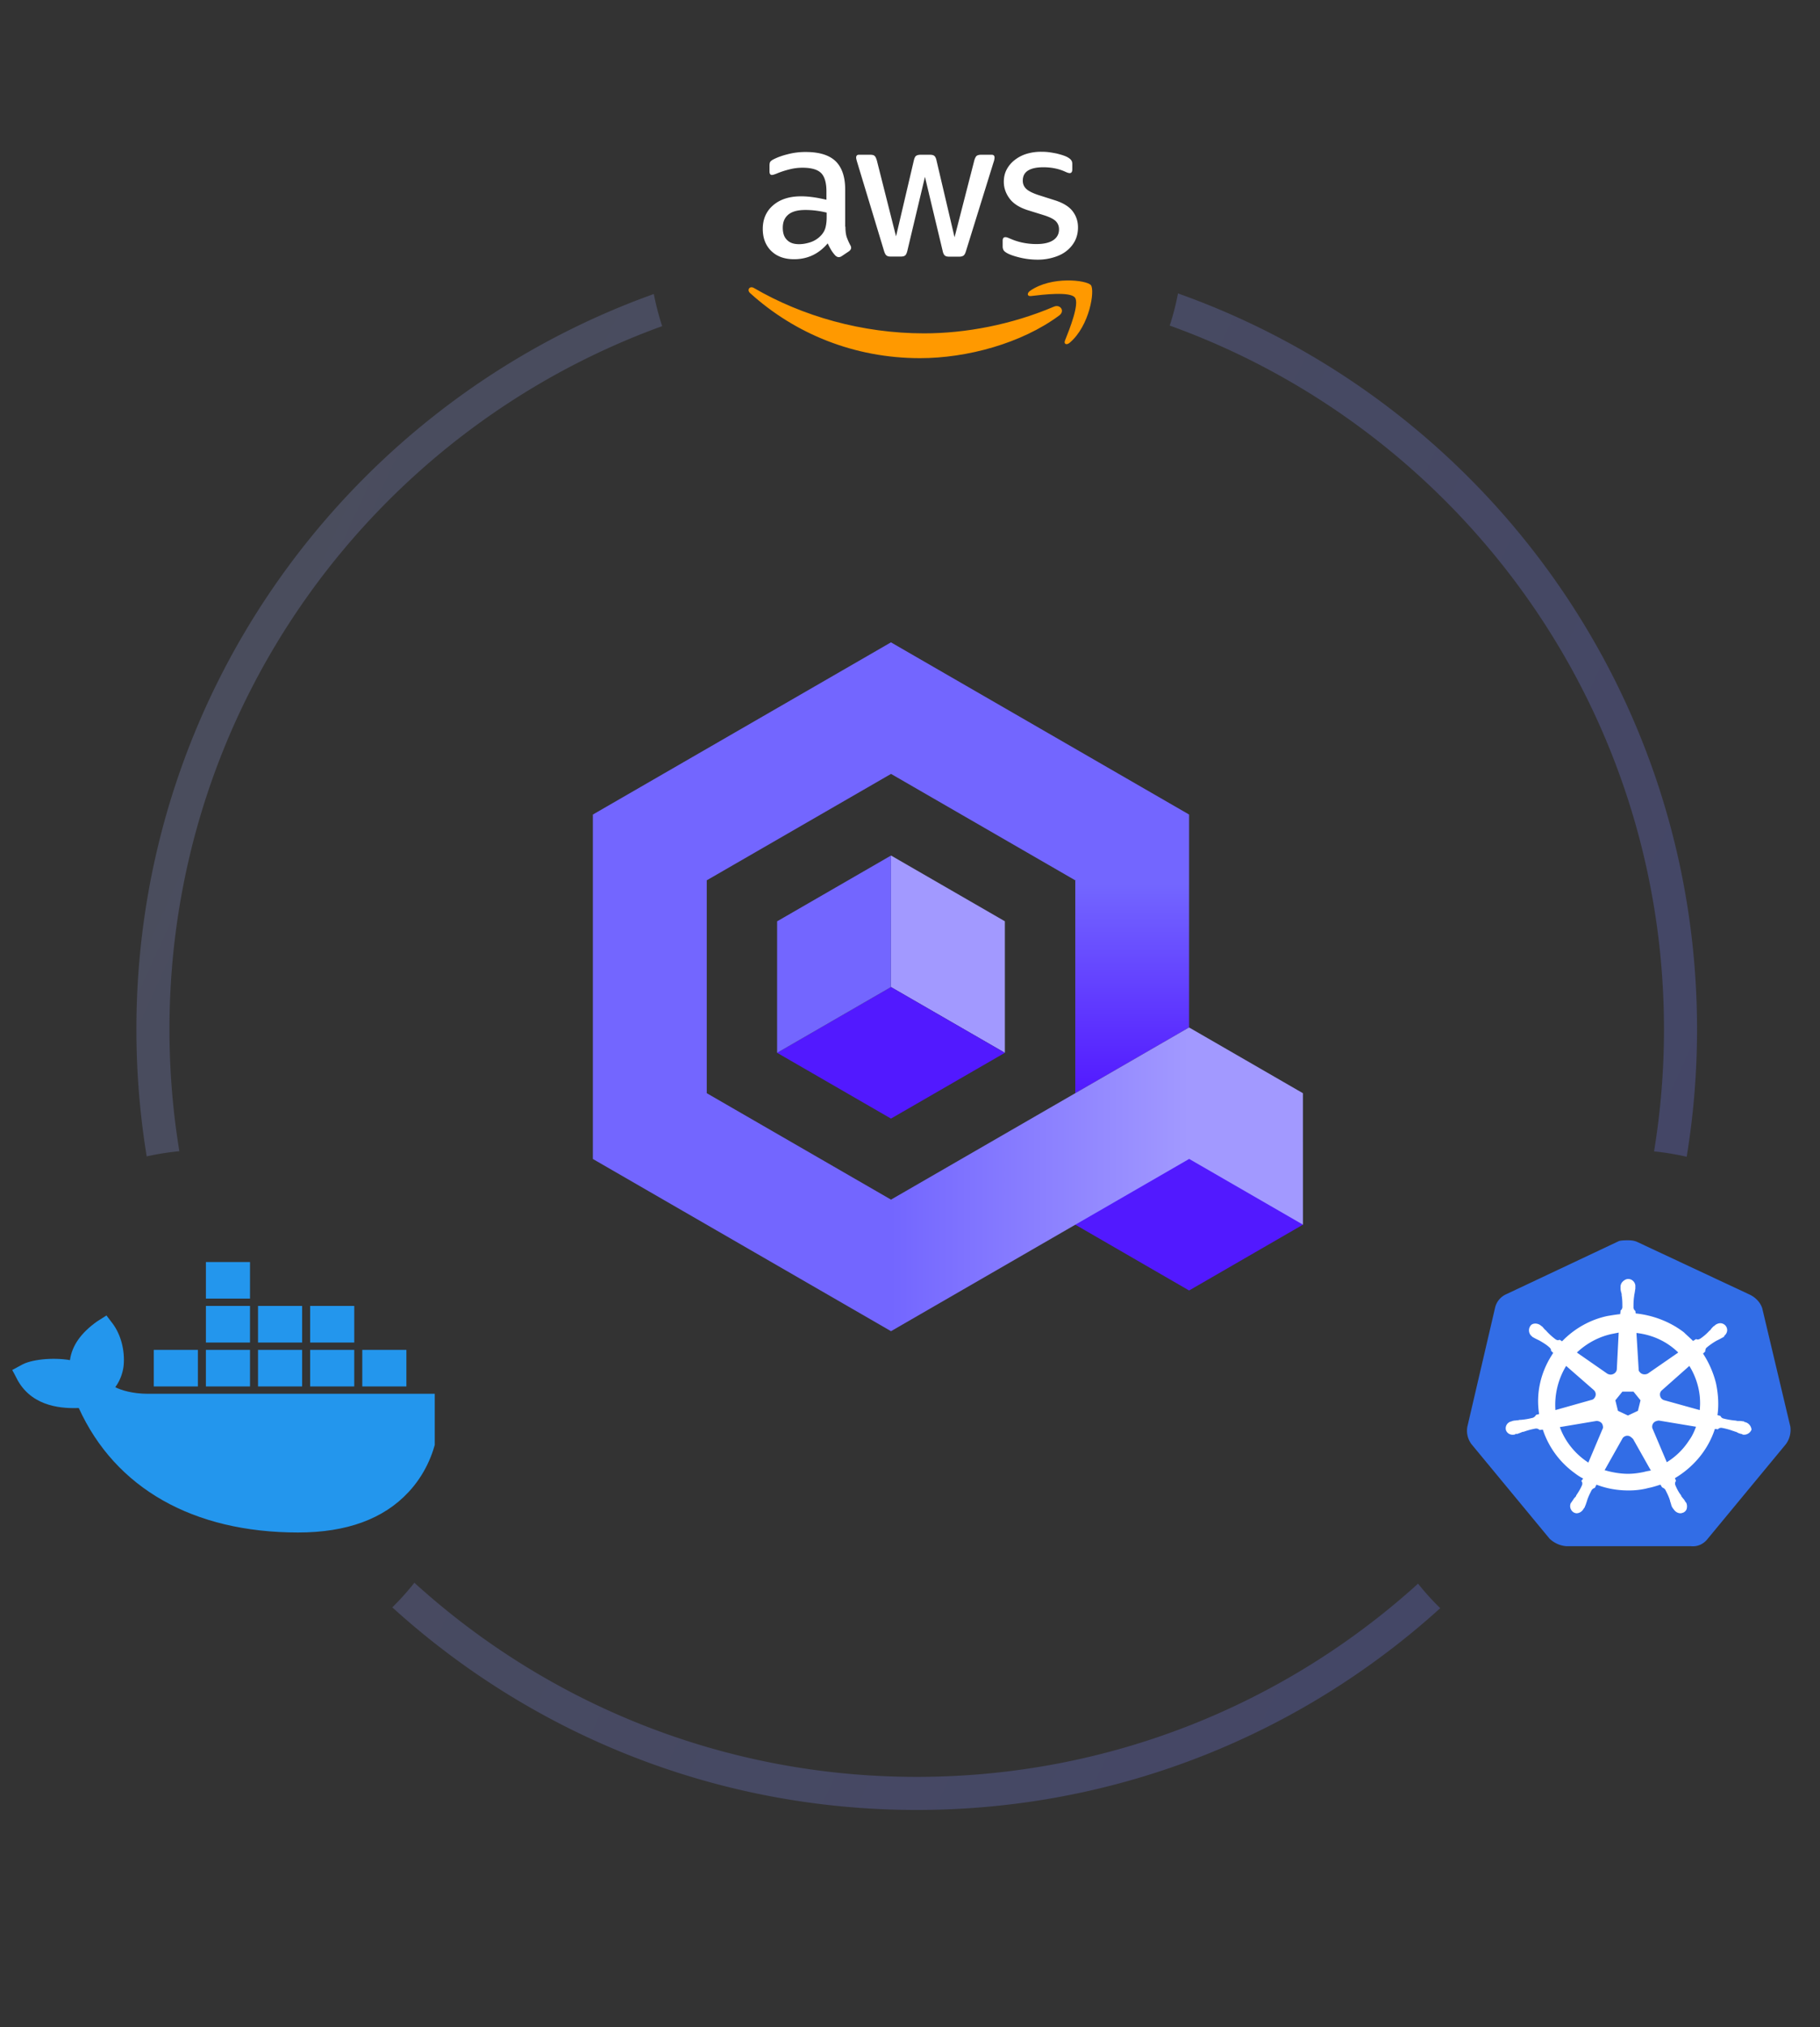
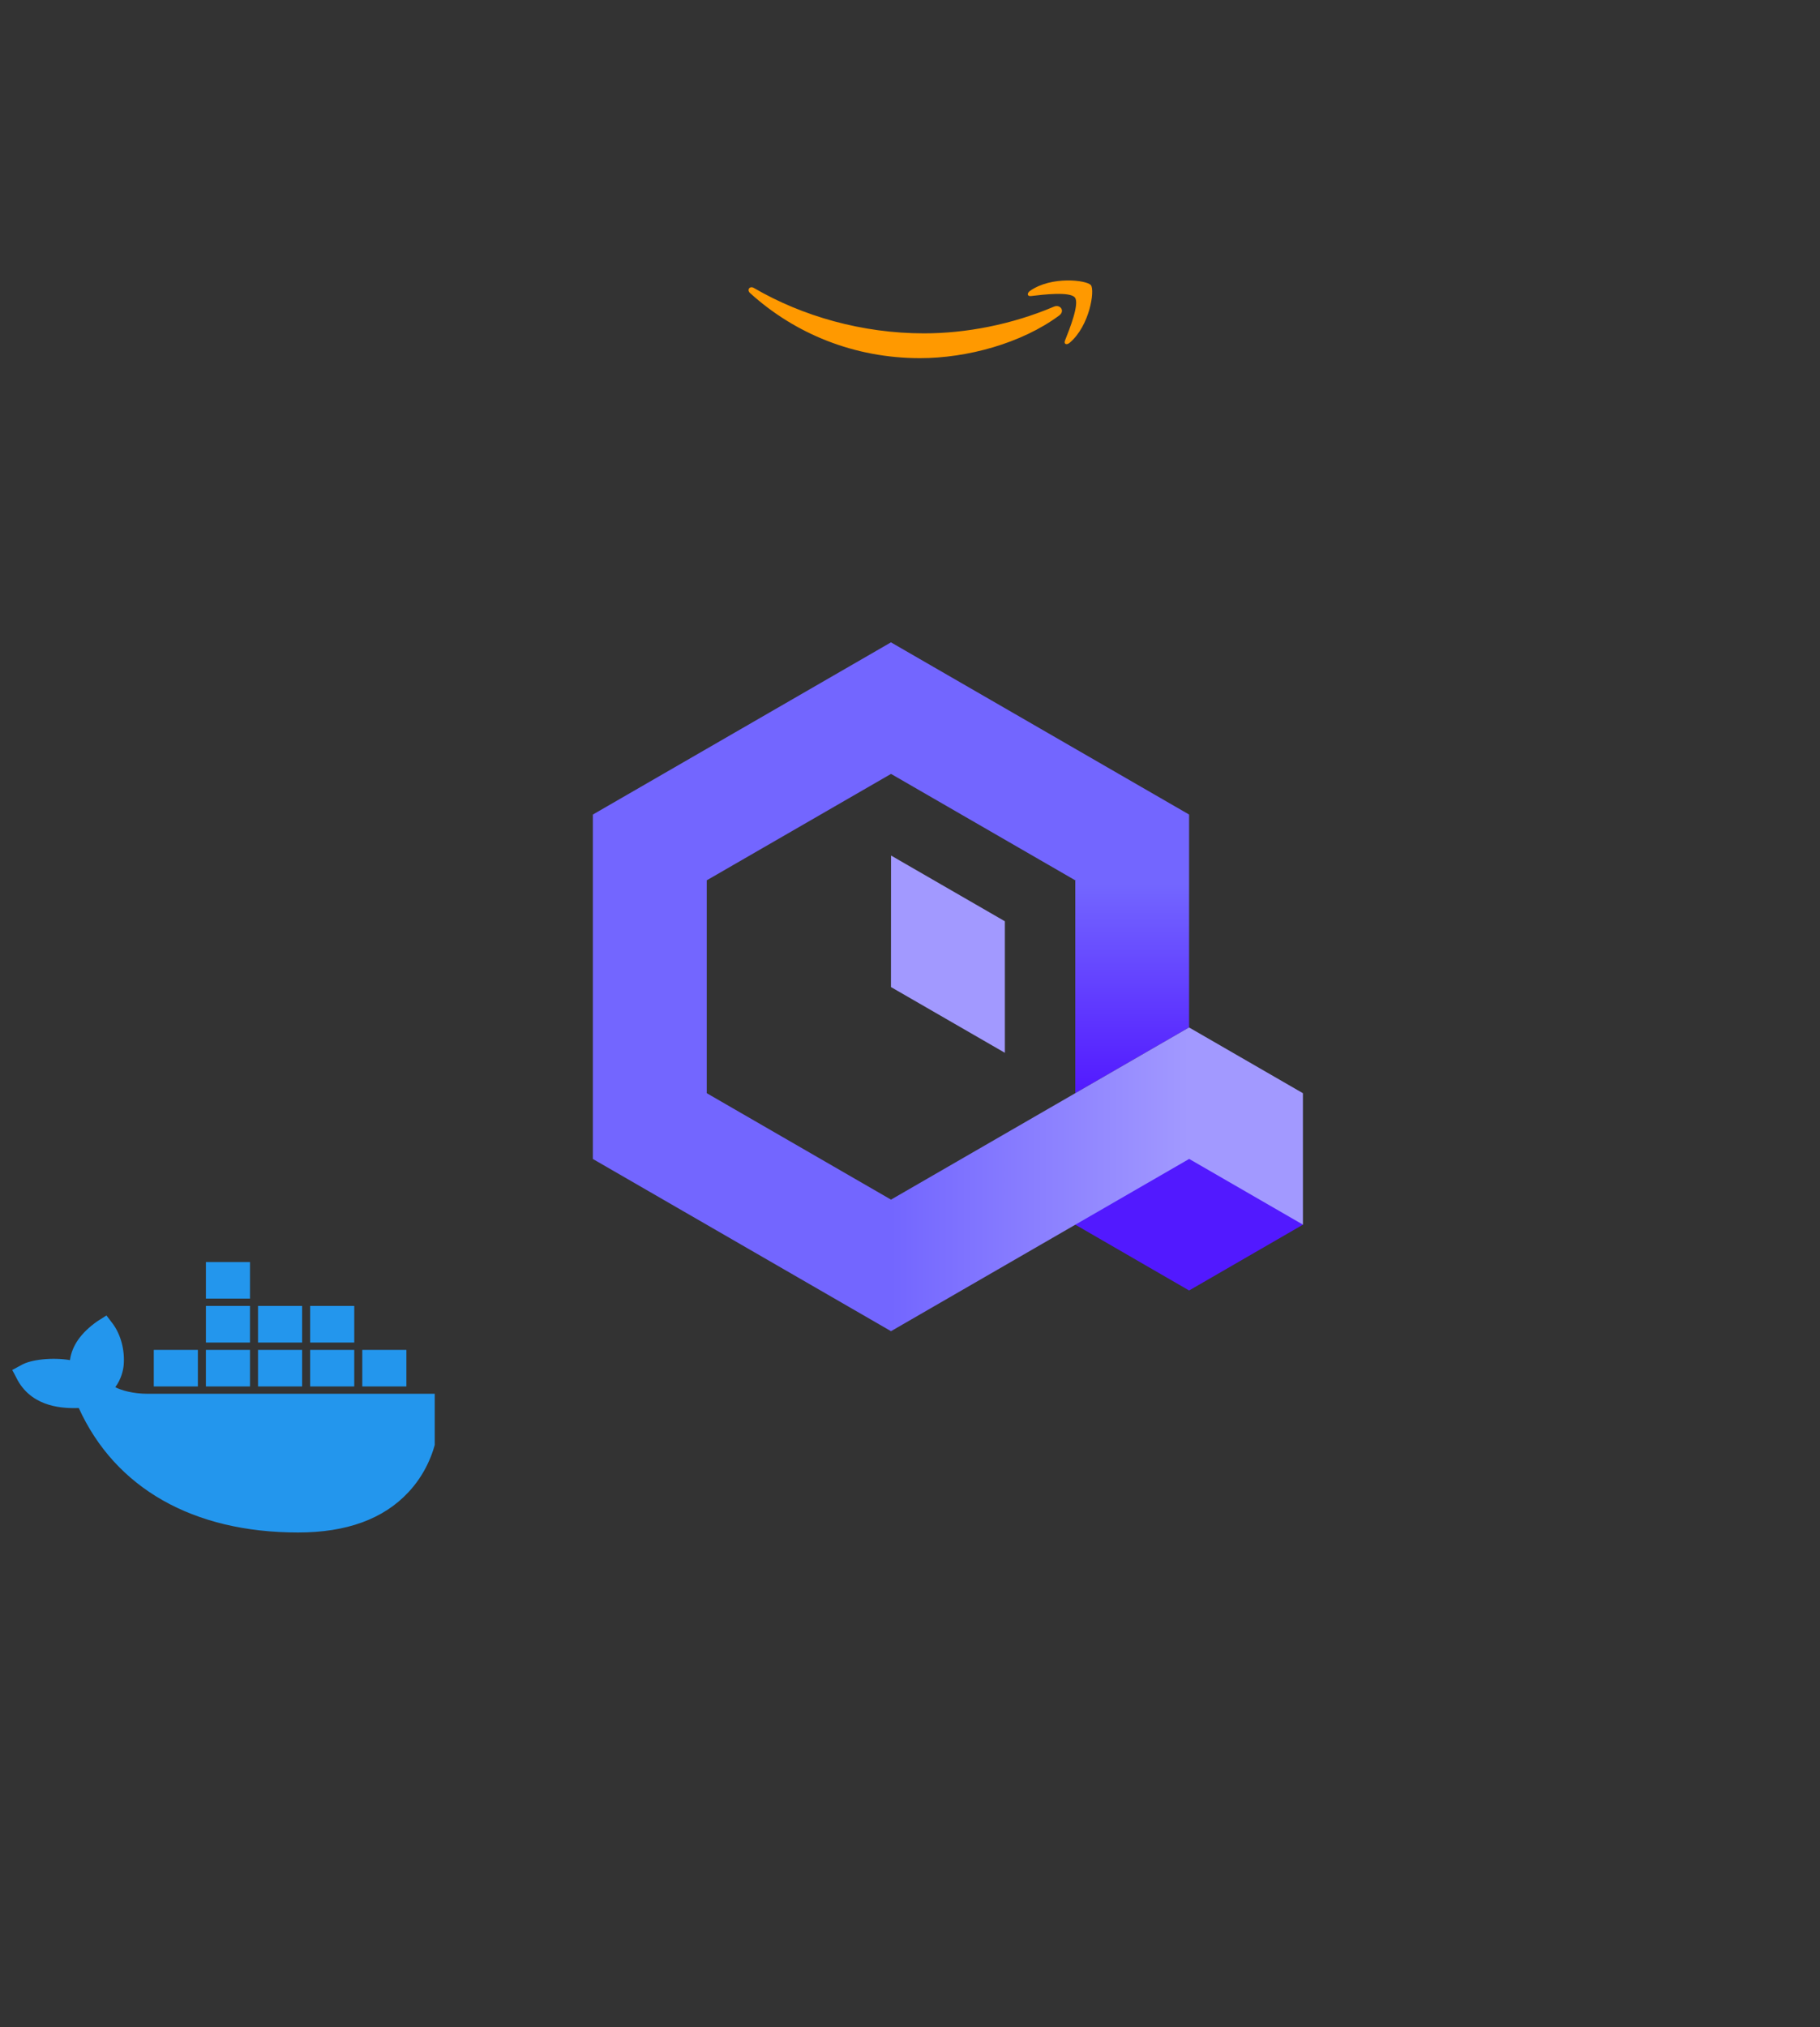
<svg xmlns="http://www.w3.org/2000/svg" width="247" height="275" fill="none">
  <rect width="100%" height="100%" fill="#333333" stroke="none" />
  <path d="m161.376 139.374-3.122 19.637 18.573 7.124-.003-17.844-15.448-8.917Z" fill="#A299FF" />
  <path d="M80.46 157.213v-46.72l15.456 4.901v32.896l25.006 14.437 1.868 7.122-1.868 10.723-40.462-23.359Z" fill="#7366FF" />
  <path d="m120.925 104.98-25.01 14.434-15.455-8.922 40.456-23.357 40.461 23.357-8.537 6.801-6.909 2.124-25.006-14.437Z" fill="#7366FF" />
  <path d="m176.832 166.124-15.455 8.929-15.446-8.929v-17.839l30.901 17.839Z" fill="#5219FF" />
  <path d="m120.927 116.052-.01 17.841 15.46 8.919-.002-17.843-15.448-8.917Z" fill="#A299FF" />
-   <path d="m120.915 133.892-15.45 8.919 15.453 8.924 15.457-8.924-15.46-8.919Z" fill="#5219FF" />
-   <path d="m120.924 116.052-15.457 8.924-.002 17.836 15.45-8.919.009-17.841Z" fill="#7366FF" />
  <path d="M161.377 110.493v28.883l-15.446 8.915v-28.873l15.446-8.925Z" fill="url(#a)" />
  <path d="m161.384 139.368-40.461 23.36v17.846l40.456-23.362.005-17.844Z" fill="url(#b)" />
  <g clip-path="url(#c)">
    <path d="M2.856 185.193c1.306-.795 4.3-1.093 6.64-.696.271-1.985 1.523-3.723 3.7-5.262l1.252-.794.87 1.142c1.089 1.489 1.633 3.574 1.47 5.56-.055.695-.327 1.936-1.143 3.028.762.398 2.34.894 4.408.894h39.345l.108.397c.381 1.986.381 8.192-4.081 12.958-3.374 3.624-8.38 5.461-14.965 5.461-14.258 0-24.815-6.008-29.767-16.88-1.96.05-6.15 0-8.272-3.723-.054-.1-.163-.298-.544-1.043l-.218-.397 1.197-.645Zm25.088-14.001h5.985v4.965h-5.985v-4.965Zm0 5.958h5.985v4.965h-5.985v-4.965Zm7.074 0h5.986v4.965h-5.986v-4.965Zm7.075 0h5.985v4.965h-5.986v-4.965Zm7.074 5.958h5.986v4.964h-5.986v-4.965.001Zm-7.075 0h5.986v4.964h-5.986v-4.965.001Zm-7.074 0h5.986v4.964h-5.986v-4.965.001Zm-7.075 0h5.987v4.964h-5.987v-4.965.001Zm-7.074 0h5.986v4.964H20.87v-4.965.001Z" fill="#2396ED" />
  </g>
-   <path d="M114.734 30.755c0 .576.062 1.044.171 1.386.137.386.303.76.496 1.121.077.125.108.25.108.358 0 .156-.093.312-.294.468l-.977.654a.745.745 0 0 1-.404.14c-.155 0-.31-.078-.465-.218a4.79 4.79 0 0 1-.558-.732 11.53 11.53 0 0 1-.481-.919c-1.21 1.433-2.73 2.15-4.561 2.15-1.302 0-2.342-.375-3.102-1.122-.76-.748-1.147-1.744-1.147-2.99 0-1.323.465-2.398 1.411-3.208s2.203-1.214 3.8-1.214c.528 0 1.07.046 1.644.124.574.078 1.164.203 1.784.343v-1.137c0-1.183-.248-2.009-.729-2.491-.496-.483-1.334-.717-2.528-.717-.543 0-1.101.063-1.675.203-.574.14-1.133.311-1.676.53a4.428 4.428 0 0 1-.543.202.94.94 0 0 1-.248.046c-.217 0-.325-.155-.325-.482v-.764c0-.249.031-.435.108-.544.078-.11.217-.218.435-.327.542-.28 1.194-.514 1.954-.701a9.373 9.373 0 0 1 2.42-.296c1.846 0 3.195.42 4.064 1.261.853.841 1.287 2.118 1.287 3.831v5.045h.031Zm-6.298 2.367c.512 0 1.04-.093 1.598-.28a3.462 3.462 0 0 0 1.474-.997c.248-.296.434-.622.527-.996.093-.374.155-.826.155-1.355v-.654a12.91 12.91 0 0 0-1.427-.265 11.644 11.644 0 0 0-1.458-.093c-1.039 0-1.799.202-2.311.623-.512.42-.76 1.012-.76 1.79 0 .732.186 1.277.574 1.651.372.39.915.576 1.628.576Zm12.456 1.682c-.28 0-.466-.047-.59-.156-.124-.093-.232-.311-.325-.607l-3.645-12.037c-.094-.312-.14-.514-.14-.623 0-.25.124-.39.372-.39h1.52c.295 0 .497.047.605.156.124.094.217.312.31.608l2.606 10.308 2.42-10.308c.077-.312.171-.514.294-.608.125-.093.342-.155.621-.155h1.241c.295 0 .496.046.62.155.124.094.233.312.295.608l2.451 10.433 2.683-10.433c.093-.312.202-.514.31-.608.124-.093.326-.155.605-.155h1.443c.248 0 .387.124.387.389 0 .078-.015.156-.031.25a2.17 2.17 0 0 1-.108.389l-3.738 12.036c-.093.312-.202.514-.326.608-.124.093-.326.155-.589.155h-1.334c-.295 0-.497-.046-.621-.155-.124-.11-.232-.312-.295-.623l-2.404-10.044-2.389 10.028c-.077.312-.17.514-.294.623-.124.11-.341.156-.62.156h-1.335.001Zm19.931.42c-.806 0-1.613-.093-2.388-.28-.776-.187-1.381-.39-1.784-.623-.248-.14-.419-.296-.481-.436a1.11 1.11 0 0 1-.093-.436v-.794c0-.327.124-.483.357-.483.095 0 .189.016.279.047.093.031.232.093.388.156a8.39 8.39 0 0 0 1.706.545 9.286 9.286 0 0 0 1.846.186c.977 0 1.737-.17 2.264-.513.528-.343.807-.841.807-1.48 0-.436-.14-.794-.419-1.09-.279-.296-.807-.56-1.567-.81l-2.249-.7c-1.132-.358-1.97-.888-2.482-1.589-.511-.685-.775-1.448-.775-2.257 0-.654.14-1.23.419-1.729a3.99 3.99 0 0 1 1.117-1.277 4.904 4.904 0 0 1 1.613-.81 6.73 6.73 0 0 1 1.954-.264c.341 0 .698.015 1.039.062.357.047.683.11 1.009.171.31.078.604.156.884.25.279.093.496.186.651.28.217.124.372.25.465.39.094.124.14.295.14.513v.732c0 .327-.124.498-.357.498-.124 0-.326-.062-.589-.187-.884-.405-1.877-.607-2.978-.607-.884 0-1.582.14-2.063.436-.481.296-.729.747-.729 1.386 0 .436.155.81.465 1.106.31.295.884.591 1.706.856l2.203.7c1.117.359 1.923.857 2.404 1.496.481.638.714 1.37.714 2.18 0 .67-.14 1.277-.404 1.806a4.18 4.18 0 0 1-1.132 1.37c-.481.39-1.055.67-1.722.872a7.346 7.346 0 0 1-2.218.327Z" fill="#fff" />
  <path d="M143.754 42.792c-5.103 3.784-12.517 5.792-18.892 5.792-8.934 0-16.984-3.317-23.065-8.829-.48-.436-.046-1.028.528-.685 6.576 3.83 14.689 6.15 23.08 6.15 5.661 0 11.881-1.183 17.605-3.612.853-.39 1.582.56.744 1.184Zm2.125-2.43c-.651-.84-4.312-.404-5.971-.202-.497.062-.574-.374-.124-.7 2.916-2.056 7.709-1.464 8.267-.78.558.701-.155 5.513-2.885 7.818-.419.358-.822.171-.636-.296.62-1.542 2.001-5.014 1.349-5.84Z" fill="#F90" />
-   <path opacity=".3" fill-rule="evenodd" clip-rule="evenodd" d="M158.747 44.166a36.03 36.03 0 0 0 1.125-4.364c41.048 14.583 70.441 53.767 70.441 99.817 0 5.89-.481 11.667-1.406 17.295a36.055 36.055 0 0 0-4.428-.73 102.076 102.076 0 0 0 1.346-16.565c0-43.957-27.967-81.383-67.078-95.453Zm33.704 170.656c-17.993 16.288-41.857 26.209-68.038 26.209-26.248 0-50.167-9.972-68.175-26.334a36.391 36.391 0 0 1-2.998 3.34c18.803 17.076 43.773 27.482 71.173 27.482 27.34 0 52.261-10.361 71.049-27.37a36.65 36.65 0 0 1-3.011-3.327ZM88.732 39.881a35.97 35.97 0 0 0 1.136 4.361C50.867 58.372 23 95.741 23 139.62c0 5.633.459 11.159 1.342 16.542a36.304 36.304 0 0 0-4.433.701 106.625 106.625 0 0 1-1.397-17.243c0-45.967 29.287-85.094 70.22-99.738Z" fill="url(#d)" />
  <g clip-path="url(#e)">
    <path d="M239.163 177.477c-.251-.786-.854-1.424-1.607-1.817l-15.316-7.169c-.402-.197-.854-.246-1.255-.246-.402 0-.854 0-1.256.098l-15.316 7.219a2.653 2.653 0 0 0-1.506 1.817l-3.766 16.156c-.151.835.05 1.669.552 2.357l10.596 12.816c.602.59 1.456.983 2.31 1.032h16.872c.904.098 1.758-.295 2.31-1.032l10.595-12.816a3.295 3.295 0 0 0 .603-2.357l-3.816-16.058Z" fill="#326DE6" />
    <path d="M236.803 192.897c-.051 0-.101 0-.101-.049s-.1-.049-.201-.049c-.201-.049-.401-.049-.602-.049-.101 0-.201 0-.302-.049h-.05a10.271 10.271 0 0 1-1.707-.295.601.601 0 0 1-.352-.343c.051 0 0 0 0 0l-.401-.099c.201-1.424.1-2.897-.201-4.321a13.156 13.156 0 0 0-1.758-4.027l.302-.294v-.049c0-.148.05-.344.15-.442a8.95 8.95 0 0 1 1.406-.982l.302-.148c.2-.098.351-.196.552-.294.05-.049.1-.049.151-.099.05-.049 0-.049 0-.098.452-.343.552-.933.2-1.375a.967.967 0 0 0-.703-.343c-.251 0-.502.098-.703.245l-.05.049c-.05.049-.1.098-.15.098-.151.148-.302.295-.402.442-.05.099-.151.148-.201.197a6.607 6.607 0 0 1-1.255 1.08c-.101.049-.201.098-.302.098-.05 0-.15 0-.201-.049h-.05l-.402.246c-.401-.393-.853-.786-1.255-1.179-1.858-1.424-4.168-2.308-6.528-2.553l-.05-.393v.049c-.151-.098-.201-.246-.251-.393 0-.54 0-1.08.1-1.67v-.049c0-.098.05-.196.05-.294.051-.197.051-.393.101-.59v-.294c.05-.491-.352-.982-.854-1.031-.301-.049-.602.098-.854.343a.964.964 0 0 0-.301.688v.245c0 .197.05.393.101.59a.61.61 0 0 1 .05.294v.049c.1.541.1 1.081.1 1.67-.05.147-.1.295-.251.393v.098l-.05.393c-.552.049-1.105.147-1.707.245-2.361.491-4.52 1.719-6.177 3.438l-.301-.197h-.05c-.051 0-.101.05-.201.05-.101 0-.201-.05-.302-.099a9.145 9.145 0 0 1-1.255-1.129c-.05-.098-.151-.147-.201-.197-.15-.147-.251-.294-.402-.441-.05-.05-.1-.05-.15-.099l-.05-.049a1.219 1.219 0 0 0-.703-.245c-.302 0-.553.098-.703.343a1.04 1.04 0 0 0 .2 1.375c.051 0 .051.049.051.049s.1.099.15.099c.151.098.352.196.553.294l.301.148c.502.294 1.004.589 1.406.982.1.098.201.294.151.442v-.049l.301.294c-.05.098-.101.148-.151.246-1.556 2.406-2.209 5.254-1.757 8.053l-.402.098c0 .049-.05.049-.05.049-.05.148-.201.246-.352.344a9.433 9.433 0 0 1-1.707.295c-.101 0-.201 0-.301.049-.201 0-.402.049-.603.049-.05 0-.1.049-.201.049-.05 0-.05 0-.1.049-.553.098-.904.59-.804 1.13.101.442.553.736 1.005.687.1 0 .15 0 .251-.049.05 0 .05 0 .05-.049s.151 0 .201 0c.201-.049.401-.147.552-.196.101-.05.201-.099.301-.099h.051a9.192 9.192 0 0 1 1.657-.442h.05c.151 0 .301.049.402.148.05 0 .05.049.05.049l.452-.049a11.85 11.85 0 0 0 4.118 5.745c.451.344.853.638 1.355.884l-.251.344c0 .049.051.049.051.049.1.147.1.344.05.491-.201.491-.502.982-.804 1.424v.049c-.05.098-.1.147-.201.246-.1.098-.2.294-.351.491-.05.049-.05.098-.101.147 0 0 0 .049-.05.049a1 1 0 0 0 .402 1.326c.1.049.251.098.351.098.402 0 .754-.245.955-.589 0 0 0-.049.05-.049 0-.049.05-.098.1-.148.05-.196.151-.343.201-.54l.101-.294c.15-.54.401-1.032.652-1.523a.781.781 0 0 1 .402-.294c.05 0 .05 0 .05-.049l.201-.393c1.406.54 2.862.786 4.369.786.904 0 1.808-.099 2.712-.344.552-.098 1.104-.295 1.606-.442l.201.344c.051 0 .051 0 .051.049.15.049.301.147.401.294.251.491.502.982.653 1.523v.049l.101.294c.05.197.1.393.2.54.051.05.051.099.101.148 0 0 0 .049.05.049.201.344.552.589.954.589.151 0 .251-.049.402-.098.201-.098.402-.295.452-.54.05-.246.05-.491-.05-.737 0-.049-.051-.049-.051-.049 0-.049-.05-.098-.1-.147a1.757 1.757 0 0 0-.352-.491.866.866 0 0 0-.2-.246v-.098c-.352-.442-.603-.933-.804-1.424a.572.572 0 0 1 .05-.491c0-.049.051-.049.051-.049l-.151-.393c2.561-1.522 4.519-3.879 5.423-6.679l.402.05c.05 0 .05-.05.05-.05a.58.58 0 0 1 .402-.147h.05a8.613 8.613 0 0 1 1.607.442h.05c.101.049.201.098.301.098.201.099.352.197.553.246.05 0 .1.049.201.049.05 0 .05 0 .1.049.101.049.151.049.251.049.452 0 .854-.294 1.005-.687a1.17 1.17 0 0 0-.904-1.032Zm-14.513-1.522-1.356.639-1.355-.639-.352-1.424.954-1.178h1.507l.954 1.178-.352 1.424Zm8.185-3.192a9.164 9.164 0 0 1 .201 3.094l-4.77-1.326c-.452-.098-.703-.54-.603-.982a.791.791 0 0 1 .201-.344l3.766-3.339a9.85 9.85 0 0 1 1.205 2.897Zm-2.711-4.714-4.118 2.848c-.351.197-.854.148-1.105-.196a.443.443 0 0 1-.15-.344l-.302-4.96c2.21.246 4.168 1.179 5.675 2.652Zm-9.089-2.504 1.004-.197-.251 4.911c0 .442-.402.786-.854.786-.15 0-.251-.05-.401-.099l-4.168-2.897c1.305-1.228 2.912-2.111 4.67-2.504Zm-6.127 4.321 3.716 3.241c.352.295.402.786.101 1.129-.101.148-.201.197-.402.246l-4.871 1.375a10.166 10.166 0 0 1 1.456-5.991Zm-.853 8.299 4.971-.835c.402 0 .804.246.854.639.05.147.05.343-.05.491l-1.909 4.517c-1.757-1.129-3.163-2.848-3.866-4.812Zm11.399 6.089c-.703.147-1.406.246-2.16.246-1.054 0-2.159-.197-3.163-.491l2.46-4.371c.252-.294.653-.393 1.005-.196.15.098.251.196.401.343l2.411 4.273c-.301.049-.603.098-.954.196Zm6.126-4.272a9.483 9.483 0 0 1-3.013 2.946l-1.958-4.616a.793.793 0 0 1 .452-.933c.15-.049.301-.098.452-.098l5.021.835c-.251.687-.552 1.326-.954 1.866Z" fill="#fff" />
  </g>
  <defs>
    <linearGradient id="a" x1="153.654" y1="110.493" x2="153.654" y2="148.291" gradientUnits="userSpaceOnUse">
      <stop offset=".25" stop-color="#7366FF" />
      <stop offset="1" stop-color="#5219FF" />
    </linearGradient>
    <linearGradient id="b" x1="120.923" y1="159.971" x2="161.383" y2="159.971" gradientUnits="userSpaceOnUse">
      <stop stop-color="#7366FF" />
      <stop offset="1" stop-color="#A299FF" />
    </linearGradient>
    <linearGradient id="d" x1="222.247" y1="181.521" x2="18.076" y2="88.971" gradientUnits="userSpaceOnUse">
      <stop stop-color="#6A72DE" />
      <stop offset="1" stop-color="#7F89BD" />
    </linearGradient>
    <clipPath id="c">
-       <path fill="#fff" transform="translate(1 160)" d="M0 0h58v58H0z" />
+       <path fill="#fff" transform="translate(1 160)" d="M0 0h58v58H0" />
    </clipPath>
    <clipPath id="e">
-       <path fill="#fff" transform="translate(199 167)" d="M0 0h44v44H0z" />
-     </clipPath>
+       </clipPath>
  </defs>
</svg>